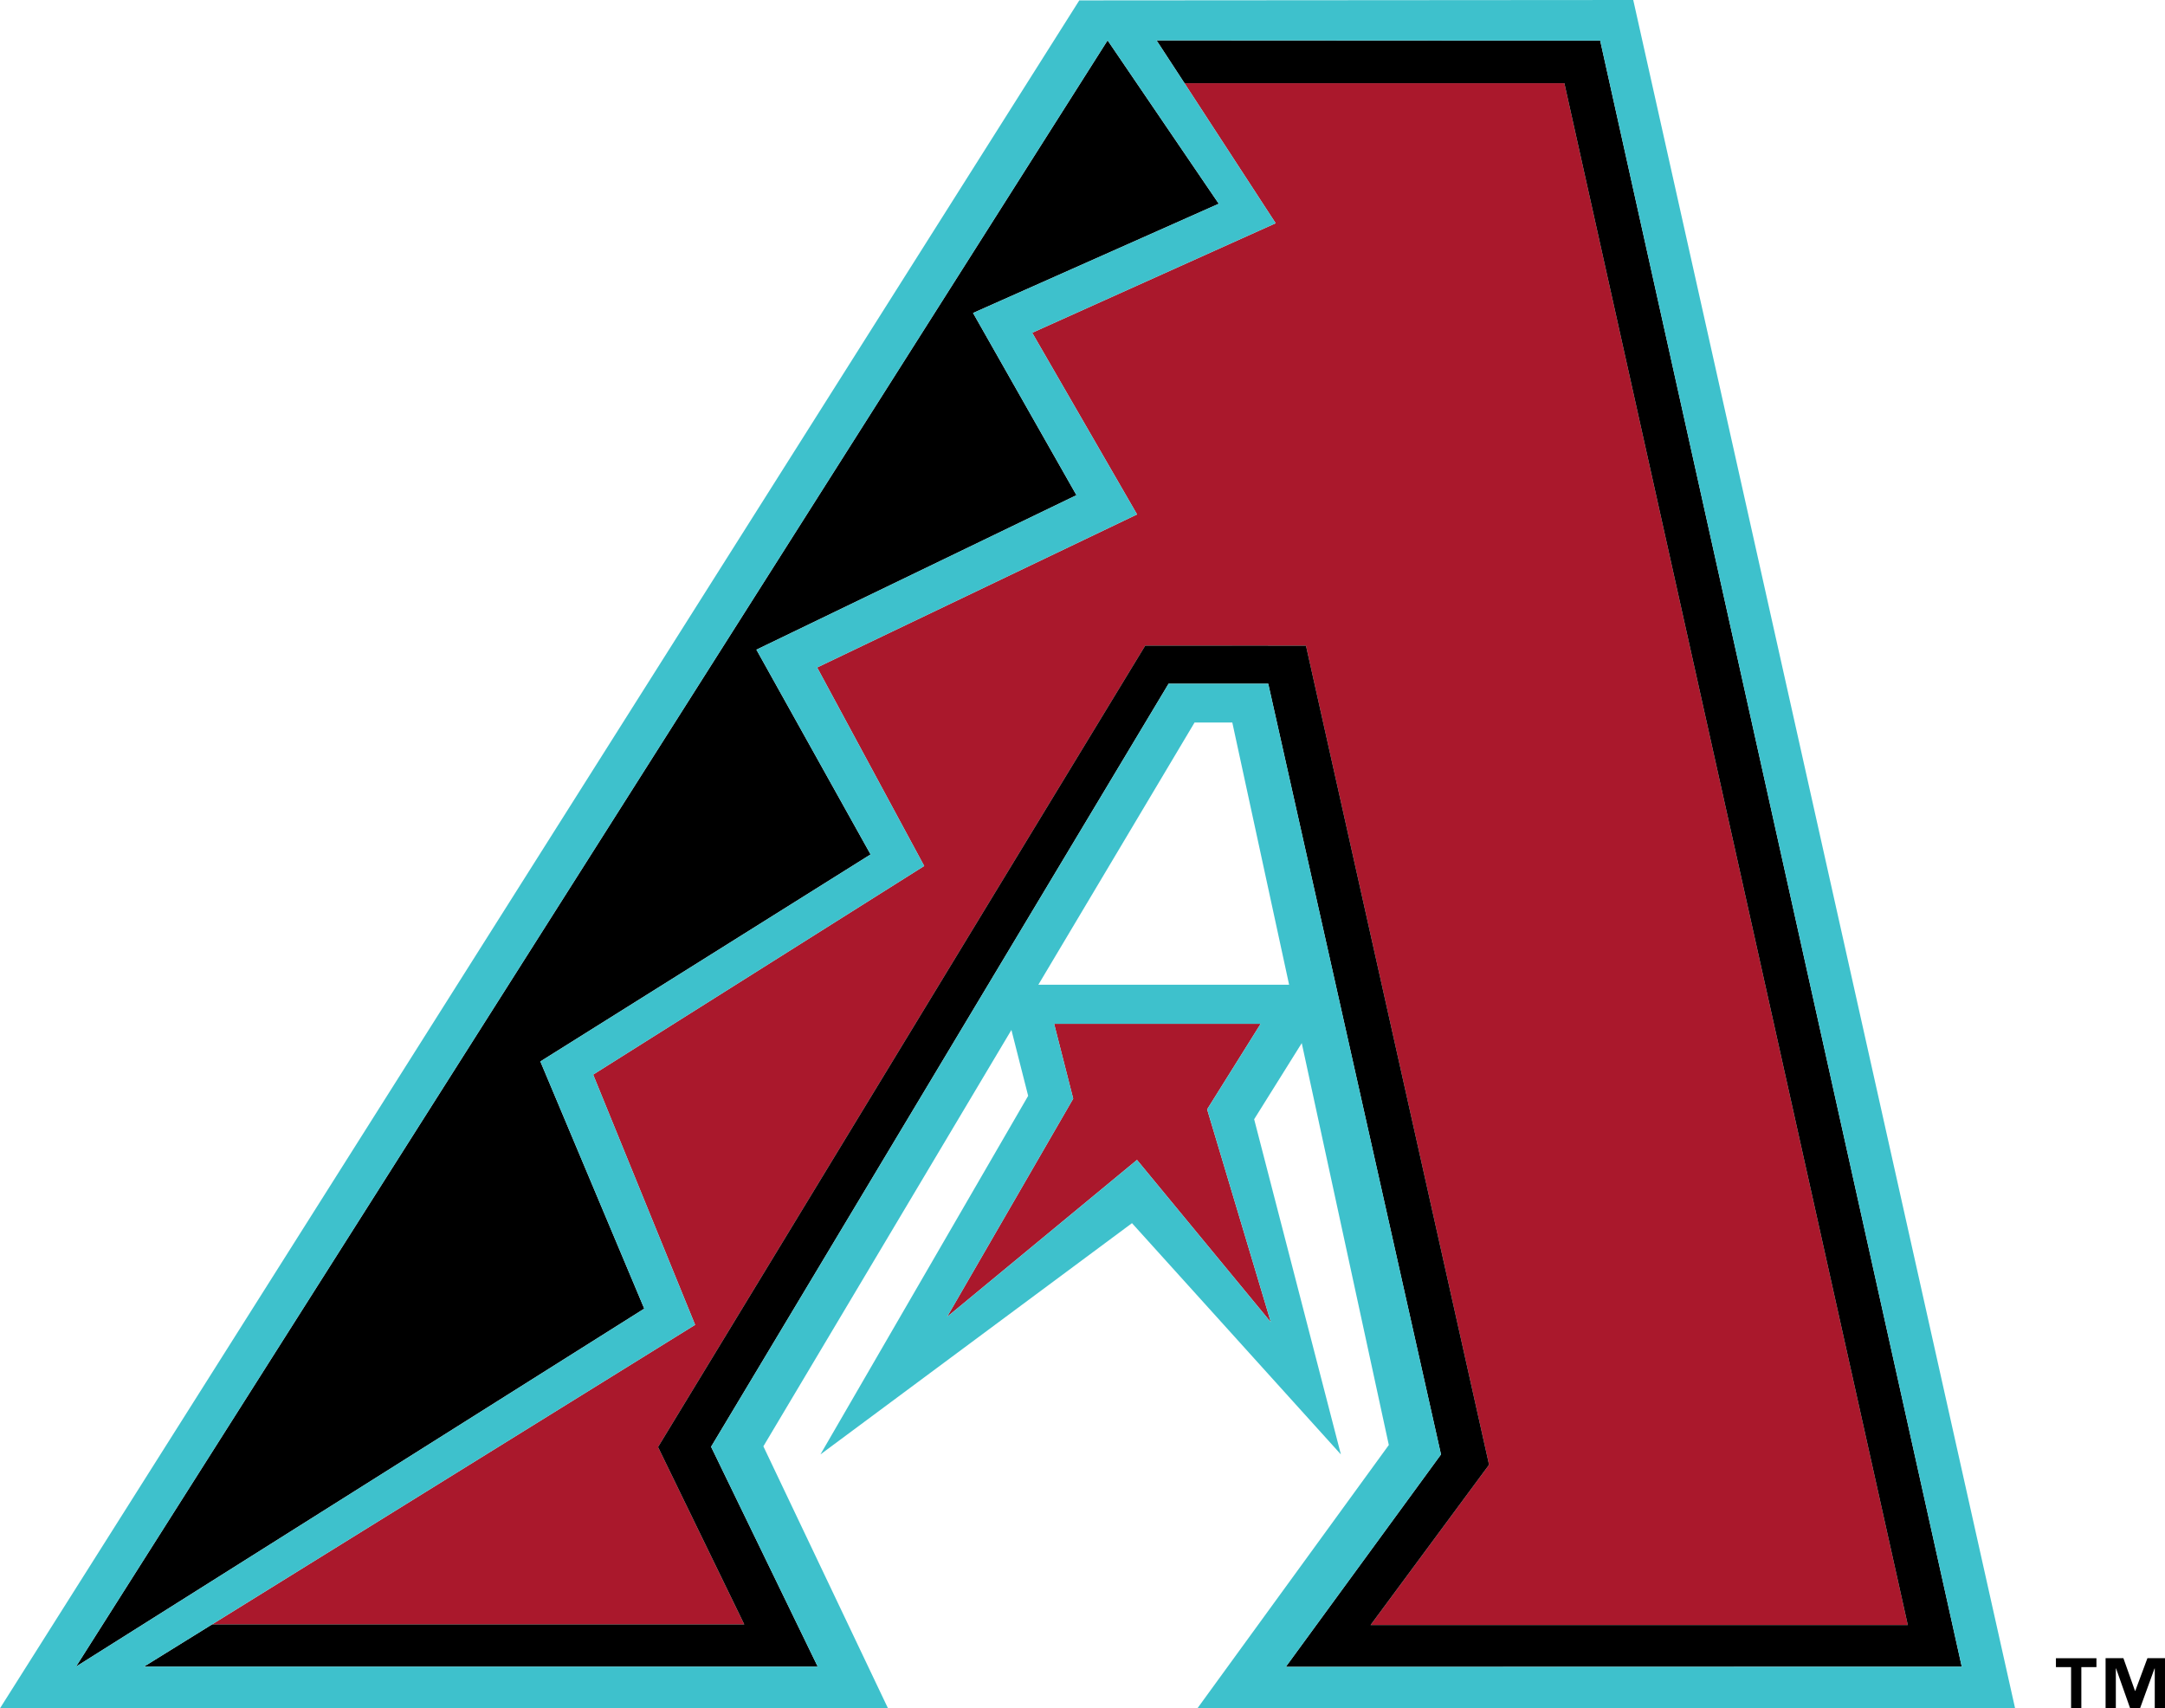
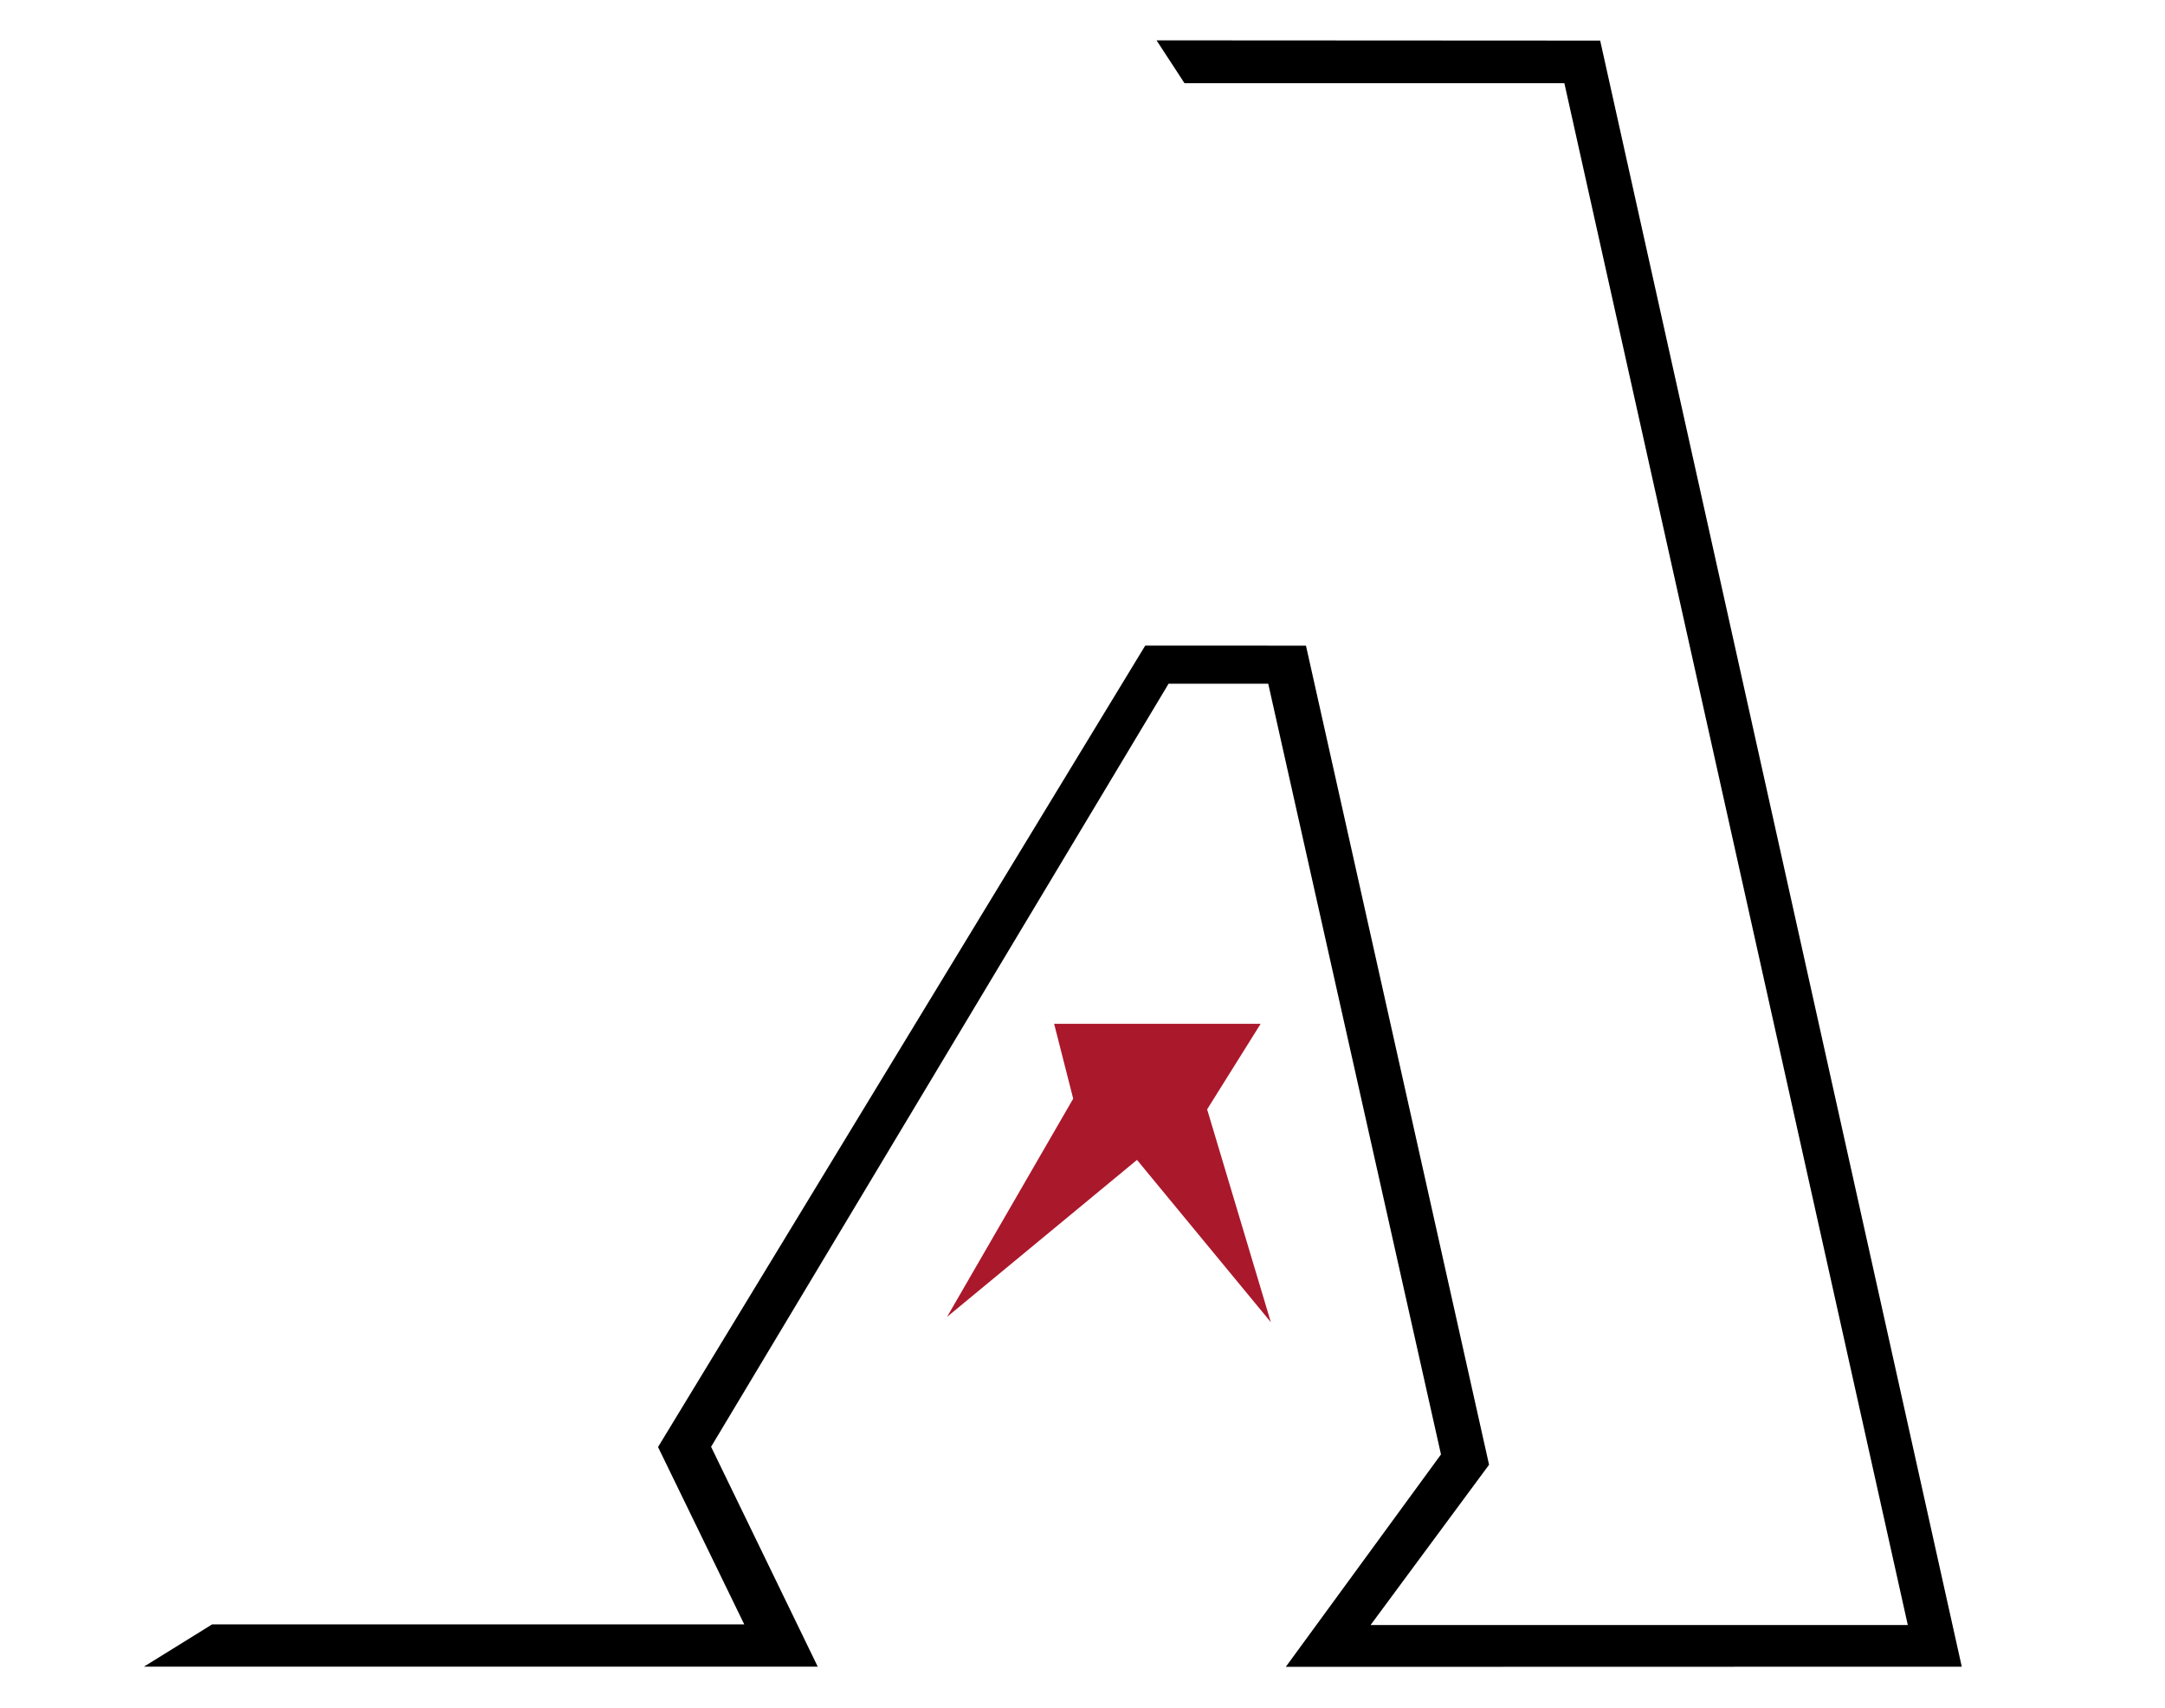
<svg xmlns="http://www.w3.org/2000/svg" viewBox="0 0 348.046 274.594">
  <title>Arizona Diamondbacks hat dark logo</title>
-   <path fill="#3ec1cc" d="m103.571 210.346-87.064 54.842-.001.001 87.065-54.843z" />
-   <path fill="#aa182c" d="m119.645 261.099-13.859-28.509.376-.618 77.945-128.198 25.84.006 29.433 131.661-19.043 25.757h86.36L251.488 13.373h-61.069l14.658 22.51-39.14 17.607 16.859 29.196-51.431 24.605 17.21 31.902-53.22 33.537 16.392 40.221-78.049 48.397.4-.249h85.547zM189.554 12.045l.859 1.319-.849-1.319h-.01z" />
  <path d="M315.374 267.898 257.245 6.525l-71.321-.039 3.631 5.559.857 1.319.006.009h61.071l55.208 247.825h-86.36l19.044-25.757-29.434-131.661-25.842-.007-77.944 128.199-.376.619 13.861 28.508H34.098l-.401.249-3.788 2.348-.094.059-6.677 4.135h108.32l-17.144-35.339 73.55-122.657h16.017l27.772 123.888-24.949 34.143 108.67-.027z" />
-   <path d="m156.429 50.309 39.5-17.559L179.32 8.34l-1.263-1.855L12.216 267.891l4.291-2.703 87.064-54.842-16.704-39.731 53.089-33.276-18.354-32.911 51.45-24.834-16.623-29.285z" />
  <path fill="#aa182c" d="M202.662 164.563h-33.2s2.498 9.843 3.066 12.034c-1.52 2.624-20.284 35.077-20.284 35.077s26.744-22.106 30.54-25.234c2.622 3.171 21.516 26.085 21.516 26.085s-9.346-31.237-10.242-34.211c1.385-2.221 8.603-13.751 8.603-13.751" />
-   <path fill="#3ec1cc" d="m223.267 232.265-30.773 42.328h131.455L262.793 1.038 262.56 0l-89.054.063L0 274.586h142.753l-20.034-42.108 39.876-66.928 2.692 10.592-33.396 57.64 50.087-37.175 33.584 37.175-13.944-53.877 7.651-12.239 13.997 64.599Zm-40.482-45.825c-3.796 3.128-30.54 25.235-30.54 25.235s18.764-32.453 20.284-35.078c-.569-2.191-3.065-12.034-3.065-12.034h33.198s-7.217 11.53-8.601 13.751c.894 2.974 10.24 34.213 10.24 34.213s-18.894-22.916-21.516-26.086m-15.86-28.16 25.111-42.145h6.069l9.131 42.145h-40.311Zm-154.71 109.61L178.058 6.485l1.262 1.856 16.61 24.408-39.501 17.56 16.623 29.285-51.45 24.833 18.355 32.912-53.089 33.276 16.704 39.731-87.065 54.843v-.003l-4.291 2.704Zm119.243 0H23.138l88.609-54.939-16.392-40.221 53.22-33.537-17.209-31.902 51.43-24.607-16.859-29.194 39.14-17.608-14.658-22.51-.005-.008-.859-1.319-3.631-5.56 71.323.04L315.375 267.9l-108.669.027 24.949-34.143-27.773-123.888h-16.017l-73.549 122.656 17.144 35.34Z" />
-   <path d="m345.219 266.533-1.951 5.254h-.044l-1.866-5.254h-2.863v8.059h1.648v-6.414h.037l2.265 6.414h1.587l2.333-6.414h.035v6.414h1.646v-8.059h-2.827zM330.511 267.965h2.437v6.628h1.649v-6.628h2.427v-1.431h-6.513v1.431z" />
</svg>